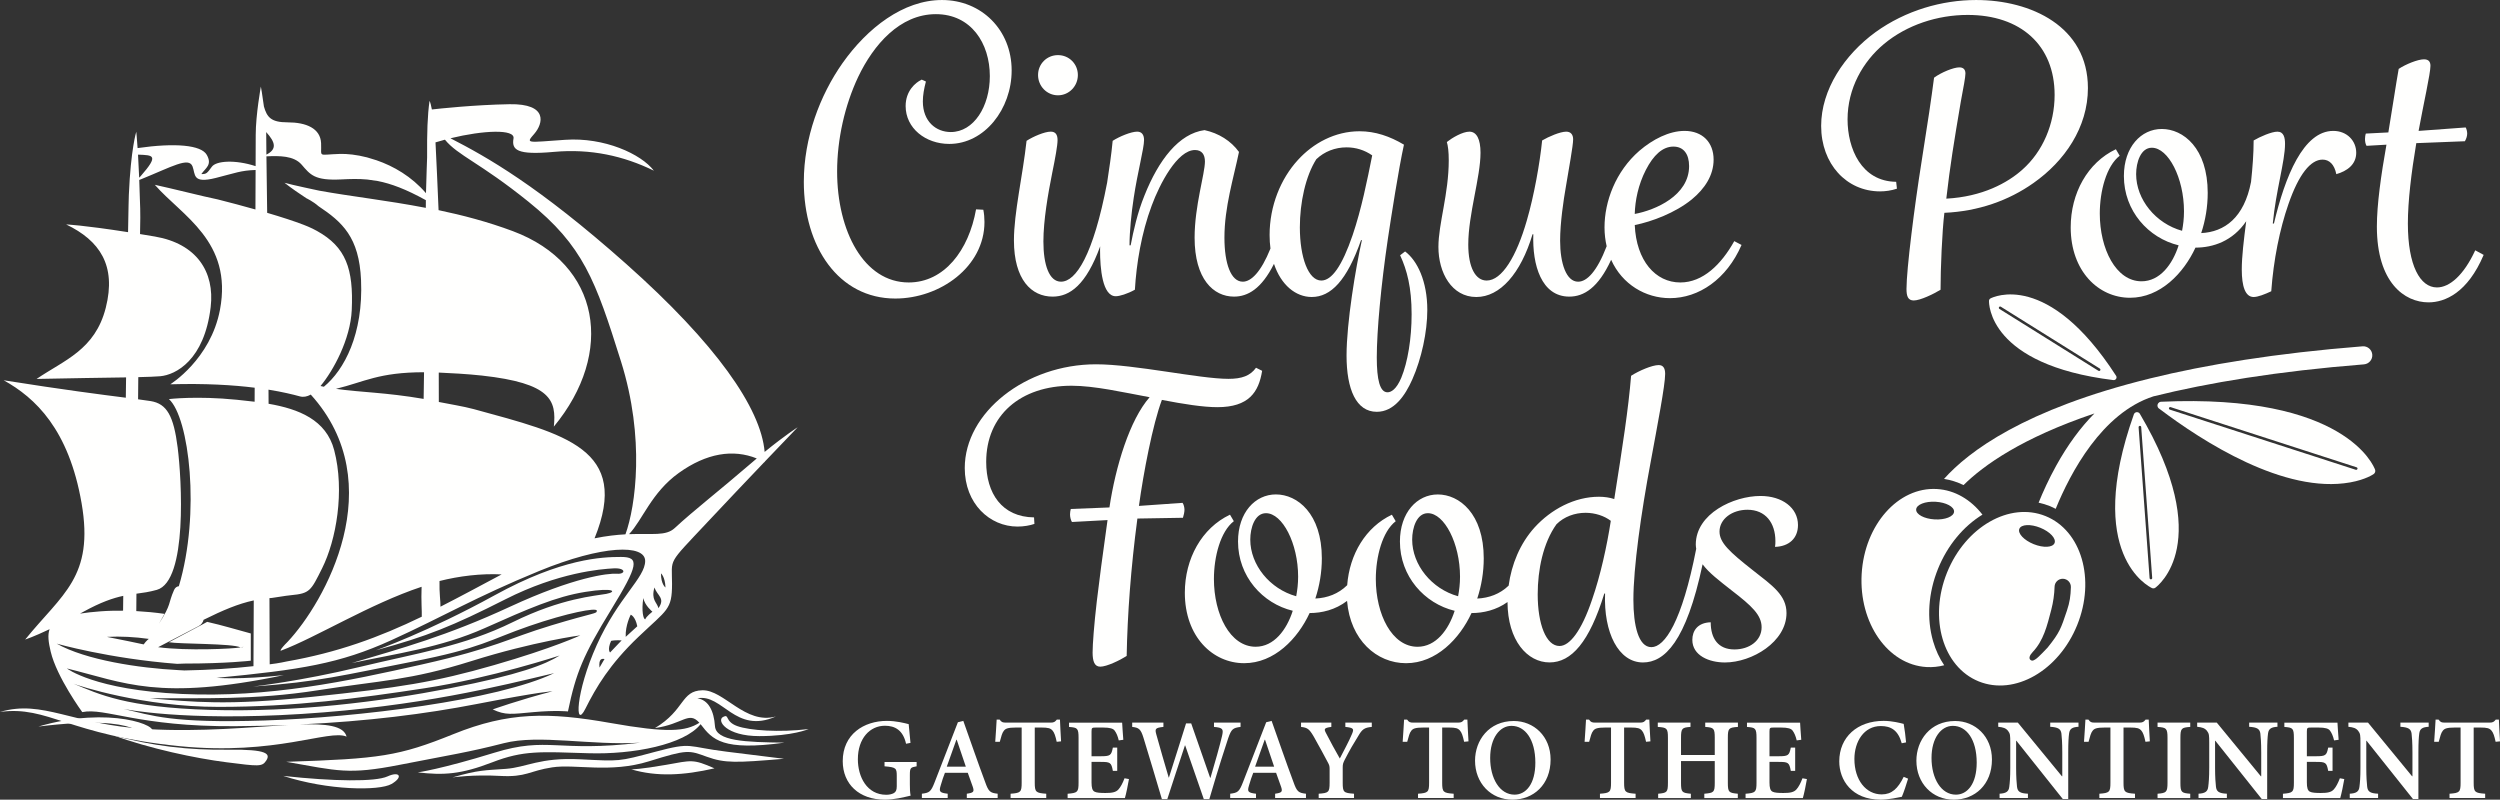
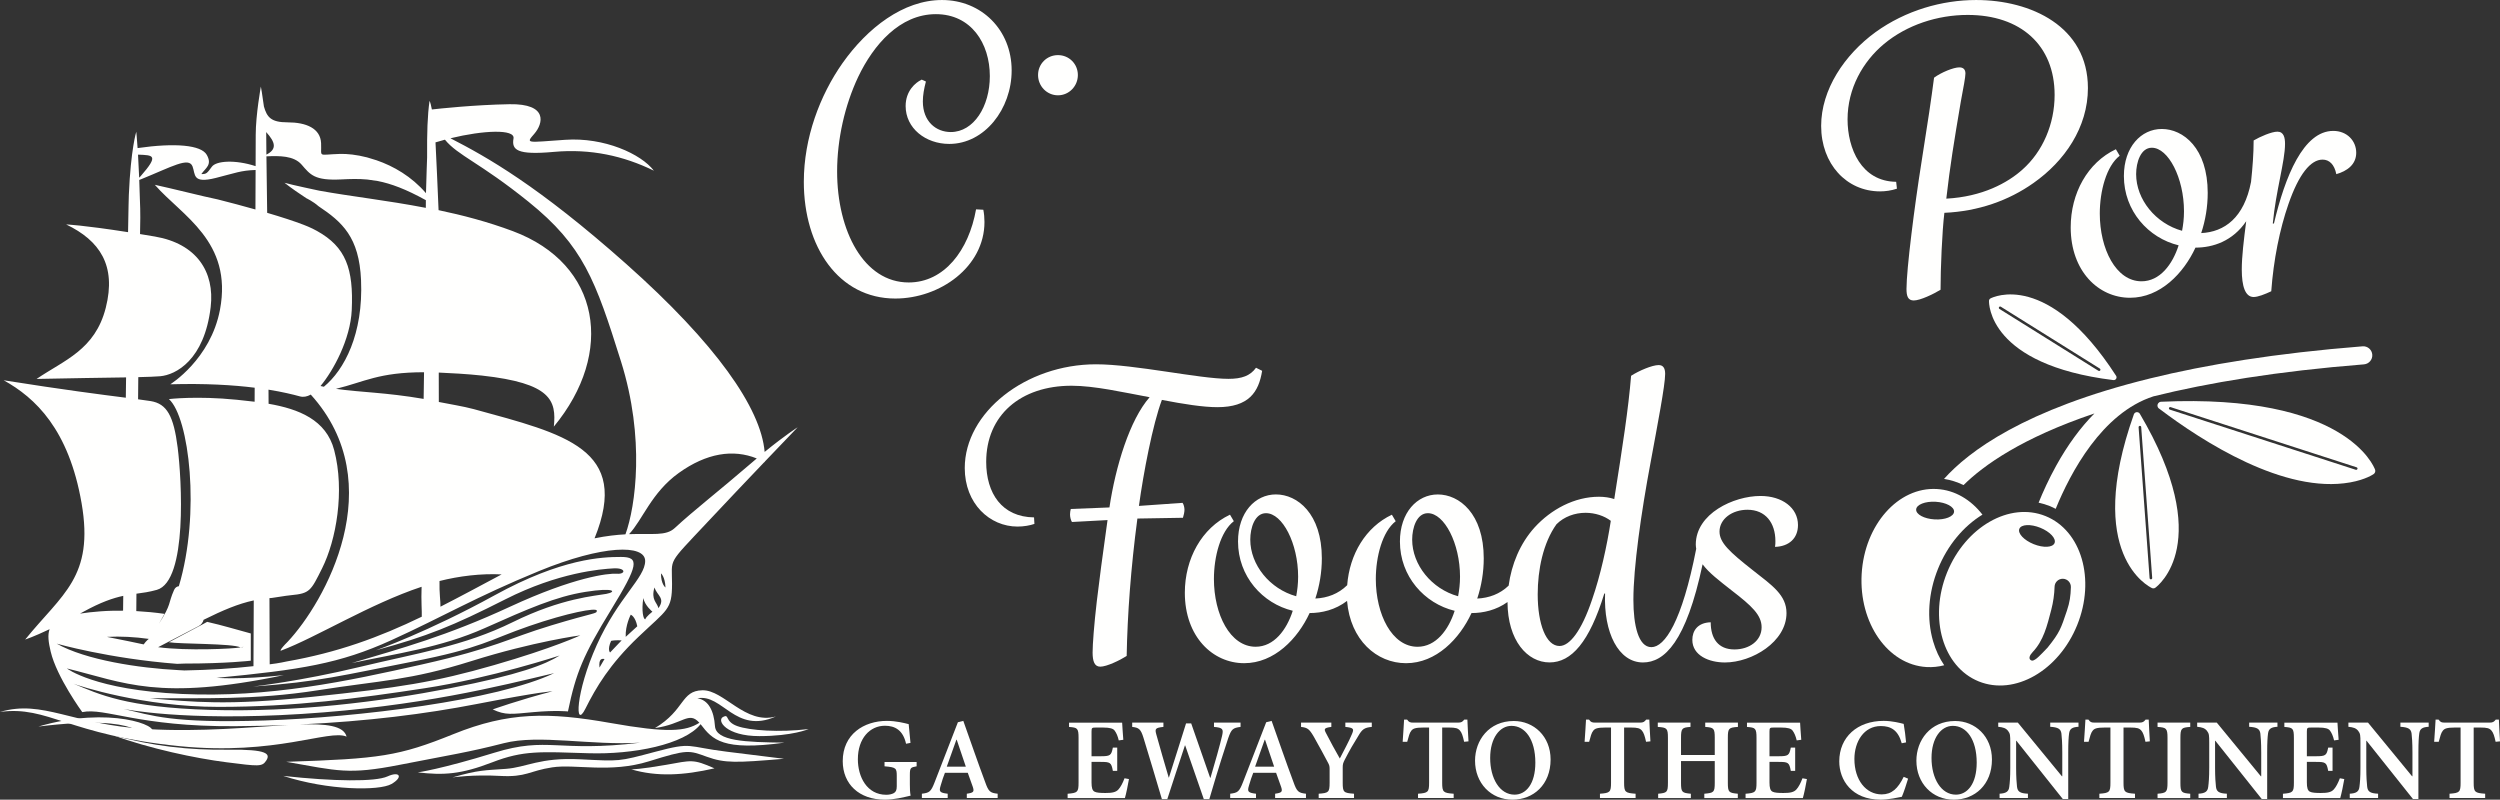
<svg xmlns="http://www.w3.org/2000/svg" version="1.1" x="0px" y="0px" width="276.794px" height="88.539px" viewBox="0 0 276.794 88.539" style="enable-background:new 0 0 276.794 88.539;" xml:space="preserve">
  <rect x="0" y="0" width="276.794" height="88.539" fill="#333333" stroke="none" />
  <style type="text/css">
	.st0{fill:#FFFFFE;}
</style>
  <defs>
</defs>
  <g>
    <path class="st0" d="M81.613,80.385c-1.394-0.502-0.837-1.394-1.562-1.004c-0.725,0.39,0.335,2.119,4.016,2.119   s5.466-0.781,5.466-0.781C86.298,81.11,83.007,80.887,81.613,80.385z" />
    <path class="st0" d="M72.577,83.229c-4.183,1.115-3.905,1.06-8.367,0.837c-4.462-0.223-5.913,0.893-8.199,1.06   c-2.287,0.167-3.068,0.112-5.913,0.948c0,0,2.287-0.335,5.243-0.167c2.956,0.167,3.235-0.558,5.801-0.948   c2.566-0.391,6.414,0.669,10.709-0.669c4.295-1.339,4.406-1.227,6.414-0.502c2.008,0.725,3.235,0.669,8.534,0.223   c0,0-1.729-0.223-6.303-0.781C75.923,82.672,76.76,82.114,72.577,83.229z" />
    <path class="st0" d="M73.748,84.68c-2.845,0.502-3.849,0.502-3.849,0.502c2.845,0.837,5.801,0.669,9.204-0.112   C76.704,84.01,76.593,84.178,73.748,84.68z" />
    <path class="st0" d="M79.158,80.385c-0.111-1.673-0.725-2.9-1.952-3.068c2.789-0.558,4.183,4.016,8.701,2.008   c-3.402,0.948-5.745-2.956-8.144-2.9c-2.398,0.056-1.896,2.175-5.243,4.183c3.093-0.427,3.74-1.917,4.912-0.584   c-1.528,0.966-3.525,1.143-9.821,0.027c-6.916-1.227-11.323-1.227-17.403,1.227c-6.08,2.454-8.144,2.733-18.518,3.068   c5.745,1.004,6.861,1.45,12.55,0.335c5.689-1.115,7.642-1.394,11.546-2.398c3.904-1.004,9.649,0.279,15.116-0.056   C61.7,83.341,60.696,81.5,54.728,83.341c-5.968,1.841-8.478,2.175-8.478,2.175c2.845,0.335,4.797,0.223,8.255-1.116   c3.458-1.339,5.354-1.171,10.654-1.004c4.966,0.157,10.617-0.96,12.41-3.213c0.01,0.012,0.018,0.021,0.028,0.033   c1.283,1.673,2.399,2.956,9.259,2.008C82.505,82.17,79.27,82.058,79.158,80.385z" />
    <path class="st0" d="M42.903,85.962c-1.339,0.614-5.969,0.558-11.546-0.056c4.964,1.618,10.654,1.673,11.992,0.893   C44.688,86.018,44.242,85.349,42.903,85.962z" />
    <path class="st0" d="M38.375,81.556c-0.328-1.219-2.257-1.442-5.231-1.341c7.584-0.354,14.003-1.176,19.622-2.265   c7.288-1.413,8.404-1.413,8.404-1.413c-3.719,0.967-6.619,2.008-6.619,2.008c1.413,0.669,2.082,0.521,4.537,0.298   c2.454-0.223,3.793-0.074,3.793-0.074c0.892-4.314,1.71-6.247,4.759-11.23c3.05-4.983,3.198-5.875,1.115-5.875   c-2.082,0-6.545,0.149-13.981,4.239c-7.437,4.09-13.164,6.098-13.164,6.098c5.726-1.562,8.478-2.677,14.353-5.652   c5.875-2.975,10.56-3.347,11.974-3.421c1.413-0.074,1.339,0.669,0.372,0.595c-0.966-0.074-4.76,0.372-11.825,3.644   c-7.065,3.272-12.048,4.612-17.552,6.248c4.909-1.042,9.892-1.711,14.726-3.868c4.834-2.157,7.883-3.496,11.156-4.016   c3.272-0.52,3.495,0,2.305,0.223c-1.19,0.223-4.909,0.446-10.338,3.124s-10.561,3.421-17.031,4.983   C33.281,75.42,28,76.015,28,76.015c7.363-0.52,9.966-1.265,17.626-2.752c7.66-1.487,8.627-2.453,12.941-3.941   c4.314-1.488,7.511-2.083,7.511-1.711c0,0.372-0.149,0.148-5.057,1.636c-4.909,1.488-6.024,2.455-14.279,4.314   c-8.255,1.859-16.956,3.718-26.625,3.272C10.449,76.387,7.4,74.007,7.4,74.007c6.396,1.562,10.114,3.644,24.021,0.744   c-4.909,0.521-7.437,0.298-7.437,0.298c9.296-0.893,13.61-1.562,19.336-4.165c5.727-2.603,9.296-4.759,16.362-7.66   c7.065-2.9,11.75-2.975,11.75-1.116c0,1.859-2.975,4.016-5.355,9.296c-2.38,5.28-2.454,9.445-1.264,7.065   c1.19-2.38,2.677-4.908,5.875-7.958c3.198-3.049,3.719-2.975,3.719-5.875c0-2.901-0.595-2.008,3.867-6.767   c2.105-2.246,4.458-4.723,6.357-6.713c0.013,0.007,0.026,0.013,0.038,0.02c0.001-0.021,0.001-0.042,0.003-0.063   c2.104-2.206,3.642-3.804,3.642-3.804s-1.358,0.855-3.655,2.727c-0.404-4.849-5.407-11.996-15.309-20.799   c-9.766-8.68-15.449-11.857-19.477-13.928c3.671-0.897,7.169-1.035,6.983,0.021c-0.223,1.264,0.372,1.859,4.462,1.487   c4.09-0.372,7.735,0.446,11.081,2.083c-1.413-1.859-5.504-3.719-9.817-3.421c-4.313,0.298-4.388,0.446-3.421-0.669   c0.967-1.115,1.562-3.347-2.752-3.272c-3.916,0.068-7.892,0.502-8.592,0.582c-0.081-0.448-0.167-0.771-0.258-0.954   c-0.232,1.623-0.287,3.513-0.269,6.257c0,0-0.083,2.253-0.125,3.966c-1.591-1.851-3.599-2.999-5.468-3.641l-1.06-0.324   c-1.16-0.298-2.212-0.405-3.003-0.382c-2.528,0.074-2.008,0.446-2.082-1.19c-0.074-1.636-1.637-2.306-3.719-2.306   c-1.82,0-2.276-0.569-2.611-1.755c-0.16-1.23-0.338-2.206-0.338-2.206s-0.57,3.124-0.57,5.355c0,0.292-0.004,1.533-0.012,3.456   c-2.3-0.747-4.375-0.586-4.844,0.064c-0.544,0.751-0.613,0.819-1.164,0.812c0.476-0.683,1.231-1.018,0.598-2.13   c-0.621-1.092-3.505-1.343-7.657-0.747c-0.082-1.209-0.146-1.807-0.146-1.807s-0.605,1.883-0.823,6.995c0,0-0.056,1.83-0.087,4.122   c-5.113-0.799-6.854-0.855-6.854-0.855c3.718,1.785,5.578,4.536,4.388,9.222c-1.19,4.685-4.611,5.801-7.661,7.883   c3.878-0.088,7.356-0.124,9.909-0.17c-0.01,0.737-0.02,1.486-0.03,2.25c-2.638-0.335-6.914-0.88-13.523-1.931   c3.495,1.933,7.214,5.429,8.627,13.61c1.413,8.18-2.156,10.04-6.247,15.097c0,0,0.892-0.289,2.706-1.148   c-0.239,0.639-0.124,1.453,0.12,2.486c0.669,2.826,3.495,6.694,3.495,6.694c2.529-0.521,6.173,1.635,16.956,1.561   c2.012-0.014,3.949-0.059,5.817-0.132c-4.041,0.219-9.588,0.798-15.597,0.448C7.912,80.231,4.797,77.429,0,78.823   c5.355-0.725,7.53,2.566,19.913,3.793C30.565,83.671,36.423,80.719,38.375,81.556z M66.376,73.914   c-0.111-1.004,0.279-1.004,0.558-0.948C66.934,72.966,66.655,73.412,66.376,73.914z M67.547,72.241c0,0-0.335-0.279,0.112-1.283   c0.446-0.112,1.171-0.056,1.171-0.056S68.439,71.293,67.547,72.241z M69.276,70.512c-0.056-1.283,0.558-2.454,0.558-2.454   s0.502,0.167,0.725,1.283C70.559,69.341,70.057,69.787,69.276,70.512z M31.742,73.236c0,0-0.903,0.207-1.882,0.315   c-0.009-2.56-0.018-5-0.026-7.326c0.089-0.007,0.177-0.017,0.267-0.023c1.368-0.228,2.118-0.303,2.118-0.303   c2.096-0.196,2.195-0.478,3.442-2.973c1.562-3.124,2.529-8.553,1.339-13.089c-0.882-3.361-3.929-4.556-7.263-5.133   c-0.003-0.531-0.006-1.052-0.009-1.562c1.521,0.246,2.668,0.522,3.478,0.745c0.39,0.107,0.796,0.028,1.202-0.199   c8.976,9.912,1.503,23.05-2.552,27.359c-0.951,0.946-0.778,1.006-0.778,1.006c3.989-1.502,9.865-5.185,15.601-7.086   c-0.064,1.568,0.045,2.722,0.019,3.313C41.964,70.572,37.352,72.252,31.742,73.236z M46.904,44.165   c-4.25-0.726-6.932-0.719-9.712-1.112c3.17-0.774,4.726-1.835,9.756-1.84C46.931,42.186,46.927,43.172,46.904,44.165z    M48.767,67.171c0.018-0.555-0.143-1.537-0.106-2.842c2.166-0.549,4.597-0.849,6.88-0.732   C53.106,64.897,50.887,66.091,48.767,67.171z M71.451,68.56c-0.223,0.056-0.446-0.948-0.223-2.343   c0.167,0.837,1.004,1.506,1.004,1.506S71.507,68.295,71.451,68.56z M72.902,67.333c-0.167-0.669-0.837-0.892-0.446-2.287   C72.79,65.994,73.683,66.217,72.902,67.333z M73.181,63.484c0,0,0.446,0.335,0.502,1.562   C73.683,65.046,73.181,64.711,73.181,63.484z M75.152,52.365c3.07-2.203,6.019-2.663,8.635-1.607   c-0.244,0.205-0.492,0.416-0.752,0.64c-3.272,2.826-6.247,5.132-8.329,7.065c-0.988,0.917-2.462,0.58-5.062,0.678   C71.128,57.599,72.114,54.544,75.152,52.365z M49.261,15.465c1.452,1.773,3.817,2.497,9.232,6.855   c6.098,4.909,7.437,8.701,10.263,17.7c2.673,8.511,1.62,16.023,0.492,19.14c-0.978,0.052-2.111,0.175-3.421,0.442   c4.022-9.903-3.239-11.535-13.358-14.301c-1.173-0.321-2.846-0.579-3.884-0.795c-0.001-1.095,0.002-2.184-0.008-3.256   c1.233,0.051,3.188,0.156,4.784,0.332c7.665,0.846,8.255,2.751,7.958,5.652c6.767-8.181,5.206-17.997-4.537-21.642   c-2.805-1.049-5.597-1.772-8.225-2.324c-0.047-1.134-0.294-6.893-0.34-7.505C48.563,15.657,48.912,15.558,49.261,15.465z    M33.396,18.229c0.967,1.115,1.413,1.785,4.388,1.636c0.991-0.05,1.91-0.08,2.882,0.011l1.158,0.167   c1.45,0.284,3.107,0.891,5.326,2.121c-0.006,0.354-0.008,0.653-0.005,0.85c-4.363-0.84-8.196-1.25-11.798-1.903   c0,0-3.035-0.639-3.851-0.875c0.841,0.658,1.654,1.208,2.424,1.713c0,0,0.746,0.349,1.335,0.875   c2.633,1.757,4.512,3.417,4.719,8.195c0.259,5.957-1.85,9.938-4.117,11.801c-0.125-0.026-0.249-0.051-0.372-0.08   c1.423-1.707,3.311-5.179,3.458-8.406c0.209-4.593-0.653-6.987-3.845-8.761c-0.654-0.375-1.479-0.682-1.479-0.682   c-1.029-0.4-2.462-0.862-4.039-1.327c-0.036-3.28-0.065-5.017-0.083-6.254C30.942,17.245,32.528,17.228,33.396,18.229z    M29.494,17.12c-0.012-0.825-0.018-1.437-0.018-2.183c0-0.102-0.003-0.209-0.005-0.315C30.513,15.776,30.673,16.521,29.494,17.12z    M15.29,17.121c1.678,0.067,2.343,0.033,0.288,2.378c-0.063,0.064-0.118,0.121-0.169,0.174c-0.04-1.001-0.084-1.85-0.127-2.553   C15.285,17.12,15.287,17.121,15.29,17.121z M15.311,41.756c1.086-0.026,1.921-0.056,2.426-0.1c1.71-0.149,4.891-1.772,5.588-7.654   c0.463-3.911-1.562-7.028-6.183-7.815c-0.579-0.099-1.118-0.188-1.637-0.272c0.031-1.047,0.05-2.498-0.018-3.864   c-0.021-0.774-0.044-1.479-0.07-2.131c0.051-0.017,0.111-0.039,0.184-0.067c3.463-1.404,5.306-2.51,5.718-1.423   c0.338,0.891-0.049,1.93,2.565,1.273c2.191-0.55,2.752-0.828,4.416-0.884c-0.005,1.229-0.011,2.707-0.018,4.374   c-1.384-0.391-2.824-0.774-4.178-1.116l-1.473-0.326c-3.074-0.754-5.49-1.291-5.49-1.291c2.974,3.421,8.648,6.247,7.214,13.833   c-1.041,5.504-5.503,8.255-5.503,8.255c3.889-0.113,6.97,0.081,9.346,0.377c-0.002,0.517-0.004,1.034-0.007,1.552   c-0.664-0.083-1.327-0.153-1.977-0.218c-4.462-0.447-7.511-0.074-7.511-0.074c2.243,2.024,3.515,12.62,1.1,20.717   c-0.223,0.028-0.413,0.15-0.533,0.422c-0.696,1.577-0.241,1.491-1.676,3.736c0.181-0.309,0.382-0.663,0.618-1.098   c-1.049-0.148-2.084-0.247-3.122-0.305c0.005-0.614,0.01-1.254,0.016-1.926c0.714-0.096,1.417-0.187,2.258-0.425   c3.421-0.966,2.751-12.271,2.305-15.766c-0.446-3.495-1.19-4.834-2.975-5.132c-0.35-0.058-0.816-0.123-1.406-0.2   C15.297,43.382,15.304,42.563,15.311,41.756z M16.473,70.736c0,0-0.284,0.209-0.568,0.612c-0.931-0.201-2.19-0.465-4.081-0.836   C13.398,70.432,14.907,70.521,16.473,70.736z M9.185,67.76c1.993-1.1,3.336-1.548,4.462-1.788c-0.007,0.557-0.013,1.106-0.02,1.642   c-0.827-0.007-1.659,0.007-2.509,0.072c-0.871,0.066-1.617,0.149-2.259,0.251C8.969,67.877,9.073,67.822,9.185,67.76z M19.612,73.5   l0.803-0.031c4.685,0,7.351-0.319,7.351-0.319v-3.015c-1.937-0.519-2.983-0.862-4.831-1.284c-0.796,0.454-2.437,1.284-4.23,2.257   c1.185,0.209,7.034,0.122,7.927,0.571c0.202-0.042,0.317-0.067,0.317-0.067s-0.023,0.055-0.317,0.067   c-0.75,0.153-5.952,0.403-9.127-0.023c1.194-0.618,3.115-1.614,4.482-2.334c0.31-0.163,0.477-0.411,0.554-0.699   c2.154-1.067,3.84-1.78,5.554-2.147c-0.016,3.662-0.028,6.307-0.032,7.281c-2.319,0.26-4.834,0.423-7.647,0.474l-0.669-0.037   c-4.351-0.223-10.24-1.108-13.471-2.93C6.275,71.263,12.074,72.92,19.612,73.5z M35.196,76.424   c7.084-1.115,10.096-1.06,17.012-3.235s12.048-2.845,12.048-2.845s-2.956,1.394-9.538,3.291c-6.582,1.896-10.542,2.51-20.136,3.514   c-9.594,1.004-13.163,0.558-18.016,0.167C22.311,77.261,28.112,77.54,35.196,76.424z M8.144,75.699   c0.558,0.223,7.642,2.566,16.064,2.566c8.422,0,15.506-0.948,22.813-2.064c7.307-1.116,14.949-3.626,14.949-3.626   c-1.617,1.004-4.406,2.12-12.16,3.626c-7.753,1.506-17.068,2.677-26.494,2.398C13.889,78.321,10.988,76.871,8.144,75.699z    M29.283,79.771c-10.319,0.335-12.439-0.558-15.618-1.283c0,0,6.637,1.394,19.745,0.558c13.108-0.837,21.809-3.068,27.945-4.518   C55.053,77.54,39.602,79.436,29.283,79.771z" />
    <path class="st0" d="M25.277,83.006c-4.351,0.056-8.422-0.39-12.829-1.618c4.183,1.506,9.147,2.566,12.661,3.012   c3.514,0.446,3.904,0.502,4.351-0.167C29.976,83.461,29.628,82.951,25.277,83.006z" />
    <path class="st0" d="M16.743,81.054c1.06-0.613-4.518-2.956-12.494-0.613C16.576,78.934,15.037,82.042,16.743,81.054z" />
  </g>
  <g>
    <path class="st0" d="M99.125,33.053c4.958,0,9.873-3.517,9.873-8.475c0-0.466-0.042-0.933-0.127-1.356l-0.805-0.043   c-0.805,4.534-3.517,8.094-7.458,8.094c-4.958,0-7.924-5.678-7.924-12.289c0-3.56,0.848-7.331,2.331-10.467   c1.695-3.56,4.619-6.95,8.602-6.95c3.899,0,5.975,3.221,5.975,6.865c0,3.348-1.78,6.187-4.323,6.187   c-1.61,0-3.093-1.145-3.093-3.39c0-0.678,0.127-1.399,0.339-2.204l-0.466-0.211c-0.72,0.339-1.779,1.271-1.779,2.924   c0,2.458,2.203,4.196,4.831,4.196c3.899,0,6.907-3.857,6.907-8.136c0-4.492-3.348-7.797-7.712-7.797   c-4.28,0-8.263,3.094-11.018,6.992c-2.5,3.56-4.28,8.264-4.28,13.137C88.997,27.332,92.853,33.053,99.125,33.053z" />
-     <path class="st0" d="M116.541,32.841c1.904,0,3.706-1.28,5.268-5.567c-0.003,0.146-0.013,0.294-0.013,0.439   c0,1.992,0.254,5.085,1.737,5.085c0.424,0,1.272-0.254,2.119-0.721c0.169-2.881,0.72-6.271,1.865-9.322   c0.89-2.416,2.839-6.145,4.788-6.145c0.763,0,1.102,0.509,1.102,1.271c0,1.356-1.144,4.916-1.144,8.433   c0,4.577,2.076,6.526,4.365,6.526c1.515,0,3.043-0.857,4.423-3.628c0.779,2.348,2.411,3.67,4.179,3.67   c2.119,0,3.899-1.823,5.467-6.314l0.084,0.042c-0.678,3.009-1.695,9.111-1.695,12.755c0,3.729,1.06,6.229,3.348,6.229   c1.906,0,3.135-1.78,3.94-3.602c1.017-2.288,1.653-5.255,1.653-7.67c0-3.178-1.102-5.466-2.458-6.483l-0.551,0.423   c0.763,1.653,1.272,3.56,1.272,6.526c0,2.67-0.424,5.297-1.144,7.035c-0.551,1.313-1.145,1.611-1.526,1.611   c-0.848,0-1.187-1.399-1.187-3.857c0-2.923,0.466-7.967,1.228-13.136c0.382-2.543,1.187-7.713,1.78-10.425   c-1.568-0.932-3.178-1.483-4.916-1.483c-2.712,0-5.128,1.314-6.823,3.178c-1.907,2.077-3.136,5.085-3.136,8.306   c0,0.527,0.034,1.027,0.096,1.5c-1.068,2.651-2.161,3.671-3.063,3.671c-1.313,0-2.034-1.992-2.034-4.874   c0-3.39,1.017-6.61,1.611-9.492c-0.89-1.228-2.246-2.076-3.814-2.415c-2.839,0.381-5.085,3.305-6.653,7.246   c-0.763,1.865-1.229,3.941-1.526,5.509h-0.127c0-1.526,0.212-3.602,0.466-5.255c0.424-2.839,1.144-5.466,1.144-6.399   c0-0.593-0.255-0.932-0.763-0.932c-0.678,0-1.992,0.55-2.712,1.017c-0.143,1.531-0.377,3.08-0.612,4.623   c-1.544,8.088-3.465,10.972-5.108,10.972c-1.313,0-1.949-1.865-1.949-4.45c0-2.331,0.509-5.255,0.975-7.585   c0.339-1.653,0.593-3.051,0.593-3.645c0-0.635-0.254-0.932-0.762-0.932c-0.678,0-1.95,0.55-2.67,1.017   c-0.424,3.856-1.398,7.967-1.398,11.018C112.262,30.977,114.211,32.841,116.541,32.841z M145.739,17.628   c0.89-0.847,2.077-1.313,3.348-1.313c1.017,0,1.992,0.296,2.84,0.889c-0.551,2.755-1.187,5.933-2.162,8.814   c-1.187,3.475-2.331,5.043-3.475,5.043c-1.441,0-2.373-2.584-2.373-5.89C143.917,22.417,144.552,19.493,145.739,17.628z" />
    <path class="st0" d="M117.135,10.552c1.229,0,2.204-1.017,2.204-2.246c0-1.229-0.975-2.204-2.204-2.204   c-1.229,0-2.204,0.974-2.204,2.204C114.931,9.535,115.906,10.552,117.135,10.552z" />
-     <path class="st0" d="M163.452,32.884c2.628,0,4.916-2.585,6.229-6.95h0.085c-0.127,3.39,0.89,6.907,3.983,6.907   c1.613,0,3.21-0.974,4.633-4.079c1.22,2.726,3.807,4.249,6.513,4.249c3.178,0,6.271-2.077,7.924-5.89l-0.805-0.424   c-1.441,2.585-3.475,4.577-5.975,4.577c-2.755,0-4.873-2.415-5.043-6.356c1.907-0.382,4.492-1.356,6.314-2.839   c1.441-1.187,2.416-2.67,2.416-4.407c0-1.907-1.229-3.179-3.221-3.179c-1.695,0-3.517,0.932-5,2.203   c-2.628,2.289-3.857,5.594-3.857,8.475c0,0.747,0.088,1.44,0.237,2.09c-1.074,2.801-2.187,3.928-3.16,3.928   c-1.314,0-1.992-2.034-1.992-4.535c0-1.992,0.382-4.534,0.636-5.975c0.339-2.077,0.805-4.535,0.805-5.255   c0-0.508-0.255-0.847-0.763-0.847c-0.678,0-1.949,0.55-2.669,0.974c-0.254,2.5-0.89,6.102-1.695,8.857   c-1.144,3.983-2.755,6.653-4.45,6.653c-1.228,0-2.034-1.44-2.034-3.983c0-3.348,1.356-7.458,1.356-10.17   c0-1.483-0.423-2.331-1.228-2.331c-0.763,0-1.907,0.678-2.501,1.144c0.128,0.423,0.212,1.06,0.212,2.034   c0,3.687-1.144,7.035-1.144,9.577C159.256,30.214,160.739,32.884,163.452,32.884z M182.224,18.815   c0.848-1.653,1.865-2.585,3.051-2.585c1.144,0,1.738,0.847,1.738,2.161c0,3.263-3.729,4.873-6.018,5.297   C181.037,22.205,181.376,20.467,182.224,18.815z" />
    <path class="st0" d="M210.023,20.891l-0.084-0.762c-3.856-0.043-5.382-3.687-5.382-6.907c0-3.433,1.695-6.399,4.026-8.348   c2.543-2.119,5.933-3.221,9.28-3.221c5.848,0,9.619,3.348,9.619,8.857c0,3.221-1.313,6.272-3.56,8.263   c-1.652,1.483-4.45,3.008-8.433,3.221c0.424-3.687,0.848-6.272,1.61-10.763c0.297-1.568,0.509-2.712,0.509-3.094   c0-0.467-0.255-0.678-0.678-0.678c-0.636,0-1.992,0.55-2.797,1.144c-0.297,2.289-0.678,4.873-1.399,9.408   c-0.762,4.788-1.652,11.78-1.652,13.984c0,0.805,0.169,1.272,0.805,1.272c0.721,0,2.204-0.721,2.967-1.187   c0-2.331,0.169-6.441,0.423-8.517c3.772-0.169,7.119-1.356,9.874-3.306c3.433-2.416,6.018-6.145,6.018-10.509   c0-6.823-6.314-9.746-12.374-9.746c-3.771,0-7.797,1.144-11.145,3.56c-3.433,2.5-6.017,6.356-6.017,10.382   c0,4.195,2.797,7.246,6.526,7.246C208.752,21.188,209.387,21.103,210.023,20.891z" />
    <path class="st0" d="M235.83,32.968c3.348,0,5.933-2.712,7.247-5.551c1.936,0,4.119-0.714,5.618-2.922   c-0.264,2.044-0.491,3.914-0.491,5.338c0,1.865,0.382,3.051,1.314,3.051c0.467,0,1.229-0.296,1.95-0.635   c0.254-3.475,0.932-6.865,1.907-9.662c1.144-3.305,2.458-4.915,3.771-4.915c0.763,0,1.314,0.55,1.526,1.61   c1.187-0.339,2.204-1.06,2.204-2.373c0-1.313-1.017-2.416-2.543-2.416c-3.305,0-5.339,5.043-6.568,10.255h-0.127   c0.339-3.602,1.356-6.908,1.356-8.814c0-0.678-0.128-1.356-0.848-1.356c-0.636,0-1.907,0.55-2.628,0.974   c0,1.455-0.12,3.018-0.287,4.585c-0.764,3.98-2.95,5.549-5.518,5.67c0.466-1.398,0.721-2.924,0.721-4.45   c0-4.958-2.712-7.077-5.085-7.077c-2.289,0-4.196,1.992-4.196,5.212c0,3.856,2.712,6.865,6.06,7.67   c-0.678,2.119-2.076,3.983-4.11,3.983c-2.839,0-4.619-3.602-4.619-7.501c0-2.458,0.721-5.255,2.204-6.399l-0.423-0.721   c-3.136,1.484-5.001,4.874-5.001,8.645C229.262,30.044,232.356,32.968,235.83,32.968z M236.508,19.281   c0-1.314,0.508-2.924,1.738-2.924c1.822,0,3.56,3.348,3.56,7.035c0,0.805-0.084,1.483-0.212,2.161   C238.67,24.747,236.508,22.078,236.508,19.281z" />
-     <path class="st0" d="M264.222,16.018c-0.593,3.348-1.06,6.611-1.06,9.069c0,6.187,3.051,8.39,5.721,8.39   c1.823,0,4.323-1.06,6.102-5.255l-0.932-0.508c-1.271,2.755-2.839,4.111-4.238,4.111c-1.865,0-3.221-2.416-3.221-7.077   c0-2.458,0.382-5.636,0.932-8.899l5.382-0.211c0.17-0.297,0.254-0.594,0.254-0.848c0-0.254-0.084-0.55-0.169-0.678l-5.212,0.382   c0.551-3.009,1.313-6.356,1.313-7.204c0-0.466-0.212-0.721-0.72-0.721c-0.678,0-2.034,0.551-2.797,1.06   c-0.339,1.907-0.635,3.983-1.144,7.034l-2.5,0.127c-0.042,0.128-0.085,0.382-0.085,0.594c0,0.255,0.043,0.551,0.169,0.762   L264.222,16.018z" />
    <path class="st0" d="M134.783,45.081c3.475,0,4.577-1.653,4.958-4.026l-0.678-0.339c-0.635,0.89-1.568,1.229-3.051,1.229   c-3.221,0-10.382-1.611-14.662-1.611c-7.797,0-14.535,5.34-14.535,11.484c0,3.941,2.754,6.483,5.848,6.483   c0.678,0,1.398-0.127,1.865-0.296l-0.042-0.721c-3.56-0.042-5.297-2.669-5.297-6.144c0-5.17,3.814-8.433,9.45-8.433   c2.543,0,5.678,0.721,8.645,1.272c-2.204,2.5-3.772,7.67-4.45,12.204l-4.28,0.169c-0.042,0.127-0.084,0.424-0.084,0.593   c0,0.297,0.084,0.636,0.212,0.848l3.941-0.212c-0.551,3.941-0.932,6.78-1.187,8.984c-0.297,2.543-0.466,4.789-0.466,5.678   c0,0.974,0.212,1.568,0.848,1.568c0.721,0,2.204-0.721,2.924-1.187c0.084-4.577,0.466-9.789,1.187-15.213l5.043-0.085   c0.085-0.254,0.169-0.635,0.169-0.889c0-0.255-0.085-0.594-0.212-0.763l-4.831,0.339c0.508-3.687,1.526-9.026,2.543-11.738   C131.053,44.742,133.215,45.081,134.783,45.081z" />
    <path class="st0" d="M177.71,65.718c-0.169,4.322,1.483,7.628,4.195,7.628c2.373,0,4.781-2.269,6.602-10.87   c0.694,0.944,1.822,1.798,3.229,2.904c2.204,1.695,3.305,2.712,3.305,4.068c0,1.483-1.356,2.457-3.009,2.457   c-1.78,0-2.627-1.186-2.627-3.008c-1.441,0.042-2.034,0.932-2.034,1.949c0,1.738,1.864,2.501,3.602,2.501   c3.009,0,6.823-2.289,6.823-5.467c0-1.992-1.568-3.051-3.729-4.746c-2.585-2.034-3.687-3.051-3.687-4.28   c0-1.398,1.399-2.415,3.094-2.415c1.992,0,3.093,1.44,3.093,3.475c0,0.212,0,0.382-0.042,0.635   c1.525-0.042,2.542-0.932,2.542-2.415c0-1.907-1.737-3.221-4.153-3.221c-2.967,0-7.162,1.95-7.162,5.382   c0,0.165,0.027,0.315,0.047,0.469c-1.58,8.101-3.488,10.888-4.963,10.888c-1.44,0-1.992-2.416-1.992-5.255   c0-3.56,0.848-9.577,1.907-15.213c0.762-4.153,1.61-8.517,1.61-9.789c0-0.678-0.254-0.974-0.72-0.974   c-0.721,0-2.203,0.635-3.051,1.187c-0.297,3.645-0.933,7.755-1.865,13.645c-0.508-0.169-1.102-0.254-1.695-0.254   c-2.712,0-5.297,1.398-7.119,3.39c-1.625,1.795-2.563,4.104-2.879,6.451c-0.971,0.932-2.174,1.37-3.478,1.432   c0.467-1.399,0.721-2.924,0.721-4.45c0-4.958-2.712-7.077-5.085-7.077c-2.288,0-4.195,1.992-4.195,5.212   c0,3.856,2.712,6.865,6.06,7.67c-0.678,2.118-2.077,3.983-4.111,3.983c-2.839,0-4.619-3.602-4.619-7.501   c0-2.457,0.72-5.255,2.203-6.399l-0.424-0.721c-2.899,1.372-4.691,4.378-4.948,7.803c-0.979,0.965-2.202,1.415-3.527,1.477   c0.466-1.399,0.72-2.924,0.72-4.45c0-4.958-2.712-7.077-5.085-7.077c-2.288,0-4.195,1.992-4.195,5.212   c0,3.856,2.712,6.865,6.06,7.67c-0.678,2.118-2.076,3.983-4.11,3.983c-2.839,0-4.619-3.602-4.619-7.501   c0-2.457,0.721-5.255,2.204-6.399l-0.424-0.721c-3.136,1.484-5,4.874-5,8.645c0,4.873,3.094,7.797,6.568,7.797   c3.348,0,5.933-2.712,7.246-5.551c1.368,0,2.86-0.36,4.147-1.345c0.356,4.33,3.276,6.897,6.532,6.897   c3.348,0,5.933-2.712,7.246-5.551c1.311,0,2.737-0.325,3.986-1.219c0.019,4.287,2.211,6.685,4.658,6.685   c2.416,0,4.407-2.246,6.06-7.628H177.71z M143.512,66.015c-2.924-0.805-5.085-3.474-5.085-6.272c0-1.313,0.508-2.924,1.738-2.924   c1.822,0,3.56,3.348,3.56,7.035C143.724,64.659,143.639,65.337,143.512,66.015z M161.437,66.015   c-2.924-0.805-5.085-3.474-5.085-6.272c0-1.313,0.508-2.924,1.738-2.924c1.822,0,3.56,3.348,3.56,7.035   C161.649,64.659,161.564,65.337,161.437,66.015z M172.666,71.523c-1.483,0-2.415-2.415-2.415-5.721   c0-2.712,0.593-5.678,2.076-7.755c0.847-0.848,2.034-1.271,3.221-1.271c1.06,0,2.077,0.339,2.797,0.889   c-0.424,2.755-1.144,6.06-2.077,8.73C175.082,69.913,173.768,71.523,172.666,71.523z" />
    <path class="st0" d="M97.933,84.844c1.279,0.109,1.354,0.197,1.354,1.075v1.144c0,0.442-0.116,0.626-0.327,0.749   c-0.204,0.115-0.51,0.184-0.83,0.184c-2.164,0-3.15-2.008-3.15-3.934c0-2.327,1.347-3.709,2.994-3.709   c1.103,0,2.008,0.477,2.341,1.994l0.49-0.096c-0.082-0.945-0.156-1.633-0.197-2.075c-0.442-0.116-1.396-0.361-2.409-0.361   c-2.565,0-4.894,1.491-4.894,4.458c0,2.538,1.811,4.267,4.669,4.267c1.021,0,2.062-0.265,2.845-0.449   c-0.068-0.36-0.082-0.782-0.082-1.225v-1.048c0-0.81,0.068-0.851,0.749-0.974v-0.476h-3.553V84.844z" />
    <path class="st0" d="M109.064,86.56c-0.811-2.165-1.634-4.573-2.409-6.745l-0.6,0.15l-2.565,6.621   c-0.422,1.089-0.585,1.185-1.422,1.293v0.477h2.858v-0.477c-0.919-0.108-0.98-0.244-0.77-0.932   c0.144-0.518,0.307-0.974,0.463-1.382h2.531c0.211,0.571,0.409,1.157,0.559,1.565c0.17,0.53,0.088,0.64-0.667,0.748v0.477h3.416   v-0.477C109.622,87.784,109.452,87.661,109.064,86.56z M104.824,84.885c0.354-0.973,0.701-1.98,1.062-2.98h0.041l1.007,2.98   H104.824z" />
-     <path class="st0" d="M117.01,79.672c-0.197,0.252-0.333,0.334-0.674,0.334h-4.961c-0.348,0-0.497-0.041-0.694-0.334h-0.333   c-0.027,0.681-0.103,1.579-0.157,2.457h0.504c0.156-0.585,0.266-1.008,0.449-1.219c0.177-0.23,0.415-0.36,1.361-0.36h0.612v6.104   c0,1.048-0.109,1.144-1.226,1.225v0.477h3.947v-0.477c-1.156-0.081-1.272-0.177-1.272-1.225V80.55h0.715   c0.796,0,1.027,0.082,1.252,0.334c0.197,0.225,0.32,0.585,0.463,1.245l0.483-0.048c-0.041-0.789-0.109-1.851-0.123-2.409H117.01z" />
    <path class="st0" d="M123.839,87.397c-0.278,0.319-0.7,0.401-1.449,0.401c-0.544,0-0.993-0.027-1.211-0.149   c-0.238-0.13-0.327-0.423-0.327-1.021v-2.272h0.994c1.075,0,1.197,0.054,1.367,0.993h0.483v-2.579h-0.483   c-0.17,0.878-0.292,0.96-1.367,0.96h-0.994v-2.729c0-0.422,0.048-0.449,0.49-0.449h0.782c0.776,0,1.13,0.116,1.293,0.348   c0.184,0.251,0.334,0.585,0.449,1.075l0.504-0.068c-0.062-0.742-0.115-1.66-0.129-1.898h-5.88v0.476   c0.932,0.068,1.055,0.137,1.055,1.226v4.947c0,1.062-0.123,1.13-1.212,1.225v0.477h6.343c0.116-0.374,0.374-1.605,0.449-2.103   l-0.49-0.089C124.295,86.723,124.077,87.131,123.839,87.397z" />
    <path class="st0" d="M137.351,80.482v-0.476h-2.94v0.476c1.001,0.082,1.062,0.252,0.892,1.001   c-0.197,0.864-0.796,3.015-1.279,4.628h-0.041c-0.7-2.035-1.408-4.016-2.096-6.017h-0.571c-0.613,1.987-1.267,3.995-1.893,5.989   h-0.027c-0.476-1.6-0.918-3.151-1.367-4.75c-0.171-0.627-0.15-0.756,0.782-0.852v-0.476h-3.457v0.476   c0.735,0.082,0.946,0.225,1.252,1.212c0.701,2.286,1.354,4.491,2.035,6.785h0.599c0.612-1.933,1.286-3.886,1.953-5.948h0.027   c0.681,1.967,1.396,4.002,2.062,5.948h0.612c1.048-3.594,1.796-5.853,2.089-6.744C136.337,80.72,136.501,80.591,137.351,80.482z" />
    <path class="st0" d="M143.2,86.56c-0.811-2.165-1.634-4.573-2.409-6.745l-0.6,0.15l-2.565,6.621   c-0.422,1.089-0.585,1.185-1.422,1.293v0.477h2.858v-0.477c-0.919-0.108-0.98-0.244-0.77-0.932   c0.144-0.518,0.307-0.974,0.463-1.382h2.531c0.211,0.571,0.409,1.157,0.559,1.565c0.17,0.53,0.088,0.64-0.667,0.748v0.477h3.416   v-0.477C143.758,87.784,143.588,87.661,143.2,86.56z M138.96,84.885c0.354-0.973,0.701-1.98,1.062-2.98h0.041l1.007,2.98H138.96z" />
    <path class="st0" d="M148.954,80.482c0.96,0.096,0.96,0.238,0.735,0.783c-0.32,0.789-0.974,1.974-1.348,2.715   c-0.517-0.918-1.062-1.885-1.524-2.804c-0.231-0.442-0.266-0.585,0.586-0.694v-0.476h-3.355v0.476   c0.708,0.082,0.905,0.225,1.382,1.028c0.707,1.272,1.17,2.096,1.571,2.872c0.171,0.306,0.211,0.436,0.211,0.741v1.531   c0,1.075-0.115,1.144-1.211,1.225v0.477h3.913v-0.477c-1.157-0.081-1.252-0.163-1.252-1.225v-1.674   c0-0.375,0.041-0.497,0.218-0.851c0.605-1.171,0.979-1.797,1.483-2.606c0.456-0.79,0.694-0.96,1.518-1.042v-0.476h-2.927V80.482z" />
    <path class="st0" d="M162.119,79.672c-0.197,0.252-0.333,0.334-0.674,0.334h-4.961c-0.348,0-0.497-0.041-0.694-0.334h-0.333   c-0.027,0.681-0.103,1.579-0.157,2.457h0.504c0.156-0.585,0.266-1.008,0.449-1.219c0.177-0.23,0.415-0.36,1.361-0.36h0.612v6.104   c0,1.048-0.109,1.144-1.226,1.225v0.477h3.947v-0.477c-1.156-0.081-1.272-0.177-1.272-1.225V80.55h0.715   c0.796,0,1.027,0.082,1.252,0.334c0.197,0.225,0.32,0.585,0.463,1.245l0.483-0.048c-0.041-0.789-0.109-1.851-0.123-2.409H162.119z" />
    <path class="st0" d="M167.608,79.828h-0.014c-2.75,0-4.281,2.145-4.281,4.39c0,2.491,1.756,4.321,4.138,4.321   c2.328,0,4.227-1.66,4.227-4.45C171.678,81.51,169.807,79.828,167.608,79.828z M167.689,87.982c-1.646,0-2.701-1.797-2.701-4.056   c0-2.232,1.068-3.56,2.354-3.56h0.014c1.49,0,2.634,1.483,2.634,4.076C169.99,86.811,168.942,87.982,167.689,87.982z" />
    <path class="st0" d="M182.262,79.672c-0.197,0.252-0.333,0.334-0.674,0.334h-4.961c-0.348,0-0.497-0.041-0.694-0.334h-0.333   c-0.027,0.681-0.103,1.579-0.157,2.457h0.504c0.156-0.585,0.266-1.008,0.449-1.219c0.177-0.23,0.415-0.36,1.361-0.36h0.612v6.104   c0,1.048-0.109,1.144-1.226,1.225v0.477h3.947v-0.477c-1.156-0.081-1.272-0.177-1.272-1.225V80.55h0.715   c0.796,0,1.027,0.082,1.252,0.334c0.197,0.225,0.32,0.585,0.463,1.245l0.483-0.048c-0.041-0.789-0.109-1.851-0.123-2.409H182.262z" />
    <path class="st0" d="M188.799,80.482c0.945,0.068,1.055,0.15,1.055,1.212v1.898h-3.736v-1.898c0-1.062,0.116-1.144,1.048-1.212   v-0.476h-3.62v0.476c1.014,0.068,1.123,0.15,1.123,1.212v4.975c0,1.062-0.109,1.116-1.082,1.211v0.477h3.62v-0.477   c-0.973-0.095-1.089-0.149-1.089-1.211v-2.409h3.736v2.409c0,1.062-0.109,1.116-1.157,1.211v0.477h3.709v-0.477   c-0.986-0.095-1.103-0.149-1.103-1.211v-4.975c0-1.062,0.103-1.144,1.116-1.212v-0.476h-3.62V80.482z" />
    <path class="st0" d="M198.9,87.397c-0.278,0.319-0.7,0.401-1.449,0.401c-0.544,0-0.993-0.027-1.211-0.149   c-0.238-0.13-0.327-0.423-0.327-1.021v-2.272h0.994c1.075,0,1.197,0.054,1.367,0.993h0.483v-2.579h-0.483   c-0.17,0.878-0.292,0.96-1.367,0.96h-0.994v-2.729c0-0.422,0.048-0.449,0.49-0.449h0.782c0.776,0,1.13,0.116,1.293,0.348   c0.185,0.251,0.334,0.585,0.449,1.075l0.504-0.068c-0.062-0.742-0.116-1.66-0.129-1.898h-5.88v0.476   c0.932,0.068,1.055,0.137,1.055,1.226v4.947c0,1.062-0.123,1.13-1.212,1.225v0.477h6.343c0.116-0.374,0.374-1.605,0.449-2.103   l-0.49-0.089C199.356,86.723,199.139,87.131,198.9,87.397z" />
    <path class="st0" d="M208.336,87.954c-1.729,0-3.021-1.579-3.021-3.92c0-1.926,1.055-3.647,2.926-3.647   c1.13,0,1.919,0.47,2.314,1.905l0.482-0.095c-0.067-0.783-0.149-1.341-0.265-2.049c-0.361-0.089-1.239-0.334-2.226-0.334   c-2.899,0-4.907,1.797-4.907,4.485c0,2.048,1.368,4.239,4.587,4.239c0.892,0,1.994-0.251,2.342-0.319   c0.204-0.463,0.517-1.409,0.693-2.008l-0.489-0.197C210.133,87.308,209.452,87.954,208.336,87.954z" />
    <path class="st0" d="M216.473,79.828h-0.014c-2.75,0-4.281,2.145-4.281,4.39c0,2.491,1.756,4.321,4.138,4.321   c2.328,0,4.227-1.66,4.227-4.45C220.542,81.51,218.671,79.828,216.473,79.828z M216.554,87.982c-1.646,0-2.701-1.797-2.701-4.056   c0-2.232,1.068-3.56,2.355-3.56h0.014c1.49,0,2.634,1.483,2.634,4.076C218.854,86.811,217.806,87.982,216.554,87.982z" />
    <path class="st0" d="M226.996,80.468c0.878,0.055,1.171,0.238,1.239,0.749c0.041,0.381,0.095,0.98,0.095,2.109v2.62h-0.041   l-4.879-5.94h-2.171v0.462c0.544,0.055,0.851,0.15,1.089,0.456c0.231,0.307,0.245,0.463,0.245,1.327v2.743   c0,1.089-0.055,1.701-0.109,2.109c-0.055,0.545-0.36,0.735-1.075,0.775v0.477h3.138v-0.477c-0.878-0.04-1.157-0.23-1.212-0.803   c-0.04-0.381-0.095-0.993-0.095-2.082v-2.981h0.027l5.138,6.452h0.605v-5.139c0-1.129,0.041-1.729,0.096-2.123   c0.067-0.511,0.347-0.694,1.041-0.735v-0.462h-3.131V80.468z" />
    <path class="st0" d="M237.555,79.672c-0.197,0.252-0.333,0.334-0.674,0.334h-4.961c-0.348,0-0.497-0.041-0.694-0.334h-0.333   c-0.027,0.681-0.103,1.579-0.157,2.457h0.504c0.156-0.585,0.266-1.008,0.449-1.219c0.177-0.23,0.415-0.36,1.361-0.36h0.612v6.104   c0,1.048-0.109,1.144-1.226,1.225v0.477h3.947v-0.477c-1.156-0.081-1.272-0.177-1.272-1.225V80.55h0.715   c0.796,0,1.027,0.082,1.252,0.334c0.197,0.225,0.32,0.585,0.463,1.245l0.483-0.048c-0.041-0.789-0.109-1.851-0.123-2.409H237.555z" />
    <path class="st0" d="M238.879,80.482c0.973,0.068,1.103,0.15,1.103,1.226v4.947c0,1.062-0.13,1.144-1.103,1.225v0.477h3.62v-0.477   c-0.973-0.081-1.089-0.149-1.089-1.225v-4.947c0-1.075,0.116-1.157,1.089-1.226v-0.476h-3.62V80.482z" />
    <path class="st0" d="M249.023,80.468c0.878,0.055,1.171,0.238,1.239,0.749c0.041,0.381,0.095,0.98,0.095,2.109v2.62h-0.041   l-4.879-5.94h-2.171v0.462c0.544,0.055,0.851,0.15,1.089,0.456c0.231,0.307,0.245,0.463,0.245,1.327v2.743   c0,1.089-0.055,1.701-0.109,2.109c-0.055,0.545-0.36,0.735-1.075,0.775v0.477h3.138v-0.477c-0.878-0.04-1.157-0.23-1.212-0.803   c-0.04-0.381-0.095-0.993-0.095-2.082v-2.981h0.027l5.138,6.452h0.605v-5.139c0-1.129,0.041-1.729,0.096-2.123   c0.067-0.511,0.347-0.694,1.041-0.735v-0.462h-3.131V80.468z" />
    <path class="st0" d="M258.397,87.397c-0.278,0.319-0.7,0.401-1.449,0.401c-0.544,0-0.993-0.027-1.211-0.149   c-0.238-0.13-0.327-0.423-0.327-1.021v-2.272h0.994c1.075,0,1.197,0.054,1.367,0.993h0.483v-2.579h-0.483   c-0.17,0.878-0.292,0.96-1.367,0.96h-0.994v-2.729c0-0.422,0.048-0.449,0.49-0.449h0.782c0.776,0,1.13,0.116,1.293,0.348   c0.184,0.251,0.334,0.585,0.449,1.075l0.504-0.068c-0.062-0.742-0.115-1.66-0.129-1.898h-5.88v0.476   c0.932,0.068,1.055,0.137,1.055,1.226v4.947c0,1.062-0.123,1.13-1.212,1.225v0.477h6.343c0.116-0.374,0.374-1.605,0.449-2.103   l-0.49-0.089C258.853,86.723,258.636,87.131,258.397,87.397z" />
    <path class="st0" d="M265.766,80.468c0.878,0.055,1.171,0.238,1.239,0.749c0.041,0.381,0.095,0.98,0.095,2.109v2.62h-0.041   l-4.879-5.94h-2.171v0.462c0.544,0.055,0.851,0.15,1.089,0.456c0.231,0.307,0.245,0.463,0.245,1.327v2.743   c0,1.089-0.055,1.701-0.109,2.109c-0.055,0.545-0.36,0.735-1.075,0.775v0.477h3.138v-0.477c-0.878-0.04-1.157-0.23-1.212-0.803   c-0.04-0.381-0.095-0.993-0.095-2.082v-2.981h0.027l5.138,6.452h0.605v-5.139c0-1.129,0.041-1.729,0.096-2.123   c0.067-0.511,0.347-0.694,1.041-0.735v-0.462h-3.131V80.468z" />
    <path class="st0" d="M276.671,79.672h-0.347c-0.197,0.252-0.333,0.334-0.674,0.334h-4.961c-0.348,0-0.497-0.041-0.694-0.334h-0.333   c-0.027,0.681-0.103,1.579-0.157,2.457h0.504c0.156-0.585,0.266-1.008,0.449-1.219c0.177-0.23,0.415-0.36,1.361-0.36h0.612v6.104   c0,1.048-0.109,1.144-1.226,1.225v0.477h3.947v-0.477c-1.156-0.081-1.272-0.177-1.272-1.225V80.55h0.715   c0.796,0,1.027,0.082,1.252,0.334c0.197,0.225,0.32,0.585,0.463,1.245l0.483-0.048C276.753,81.292,276.684,80.231,276.671,79.672z" />
    <path class="st0" d="M219.081,75.444c3.978,1.608,8.859-1.187,10.902-6.242c2.043-5.055,0.473-10.456-3.505-12.063   c-3.978-1.608-8.859,1.187-10.902,6.242C213.534,68.436,215.103,73.836,219.081,75.444z M228.406,64.079   c0.498,0.014,0.89,0.429,0.877,0.927c-0.028,0.982-0.121,1.664-0.443,2.617c-0.66,1.952-0.771,2.382-2.139,4.082   c-0.099,0.123-1.045,1.086-1.187,1.18c-0.276,0.209-0.486,0.344-0.69,0.191c-0.239-0.179-0.113-0.521,0.229-0.883   c1.198-1.27,1.59-2.867,2.061-4.691c0.218-0.843,0.341-1.7,0.364-2.547C227.492,64.458,227.907,64.066,228.406,64.079z    M223.577,58.55c0.202-0.501,1.239-0.554,2.316-0.119s1.785,1.194,1.583,1.695c-0.202,0.501-1.239,0.554-2.316,0.119   C224.084,59.81,223.375,59.051,223.577,58.55z" />
    <path class="st0" d="M219.493,56.98c-1.283-1.655-3.048-2.721-5.045-2.837c-4.284-0.249-8.013,3.961-8.329,9.404   c-0.316,5.443,2.9,10.057,7.183,10.306c0.669,0.039,1.325-0.031,1.956-0.197c-0.526-0.774-0.941-1.663-1.227-2.648   c-0.729-2.511-0.537-5.363,0.541-8.032C215.623,60.375,217.389,58.267,219.493,56.98z M212.152,56.409   c0.031-0.539,0.997-0.922,2.156-0.855s2.074,0.559,2.042,1.099c-0.031,0.539-0.997,0.922-2.156,0.855   C213.035,57.44,212.121,56.949,212.152,56.409z" />
    <path class="st0" d="M237.997,41.911c-0.005,0.002-0.011,0.004-0.016,0.006c-13.854,3.413-20.045,8.079-22.743,11.106   c0.748,0.118,1.473,0.348,2.159,0.685c2.209-2.184,6.47-5.229,14.496-7.934c-1.545,1.553-2.974,3.498-4.249,5.808   c-0.813,1.474-1.452,2.885-1.934,4.074c0.417,0.089,0.826,0.209,1.22,0.368c0.231,0.094,0.454,0.201,0.671,0.315   c1.633-3.994,5.12-10.613,10.822-12.456c6.082-1.508,13.719-2.781,23.311-3.542c0.55-0.046,0.963-0.527,0.919-1.078   c-0.044-0.552-0.526-0.963-1.078-0.919c-9.629,0.764-17.352,2.038-23.549,3.561C238.015,41.908,238.006,41.909,237.997,41.911z" />
    <path class="st0" d="M234.291,41.94c0.064-0.102,0.063-0.232-0.002-0.333c-7.566-11.705-13.649-8.702-13.905-8.568   c-0.003,0.002-0.006,0.003-0.009,0.005c-0.094,0.053-0.154,0.152-0.157,0.26c-0.009,0.288-0.06,7.072,13.772,8.779   C234.11,42.098,234.227,42.042,234.291,41.94z M232.533,41.008c-0.027,0.044-0.075,0.068-0.123,0.068   c-0.027,0-0.053-0.007-0.077-0.022l-10.96-6.85c-0.068-0.043-0.088-0.132-0.046-0.2c0.042-0.069,0.132-0.088,0.2-0.046l10.96,6.85   C232.555,40.85,232.575,40.94,232.533,41.008z" />
    <path class="st0" d="M236.918,45.812c-0.072-0.123-0.21-0.193-0.351-0.179c-0.01,0.001-0.02,0.002-0.029,0.004   c-0.129,0.023-0.237,0.114-0.281,0.238c-5.519,15.554,1.693,19.093,2.003,19.236c0.12,0.056,0.261,0.042,0.369-0.035   C238.904,64.877,245.307,60.025,236.918,45.812z M238.153,64.143c-0.004,0-0.007,0-0.011,0c-0.075,0-0.139-0.058-0.145-0.135   l-1.217-16.7c-0.006-0.08,0.054-0.149,0.134-0.155c0.091-0.01,0.15,0.054,0.155,0.134l1.217,16.7   C238.293,64.068,238.233,64.137,238.153,64.143z" />
    <path class="st0" d="M239.275,44.481c-0.019,0.001-0.037,0.003-0.055,0.006c-0.002,0-0.005,0.001-0.008,0.001   c-0.227,0.041-0.378,0.258-0.337,0.485c0.024,0.133,0.107,0.239,0.218,0.297c4.783,3.619,13.837,9.443,21.126,8.138   c1.715-0.307,2.559-0.902,2.594-0.927c0.151-0.109,0.213-0.305,0.149-0.48C262.839,51.655,259.69,43.556,239.275,44.481z    M260.874,52.022c-0.015,0-0.03-0.002-0.045-0.007l-20.591-6.663c-0.076-0.025-0.118-0.107-0.094-0.183   c0.025-0.076,0.108-0.118,0.183-0.093l20.591,6.663c0.076,0.025,0.118,0.107,0.094,0.183   C260.993,51.982,260.936,52.022,260.874,52.022z" />
  </g>
</svg>